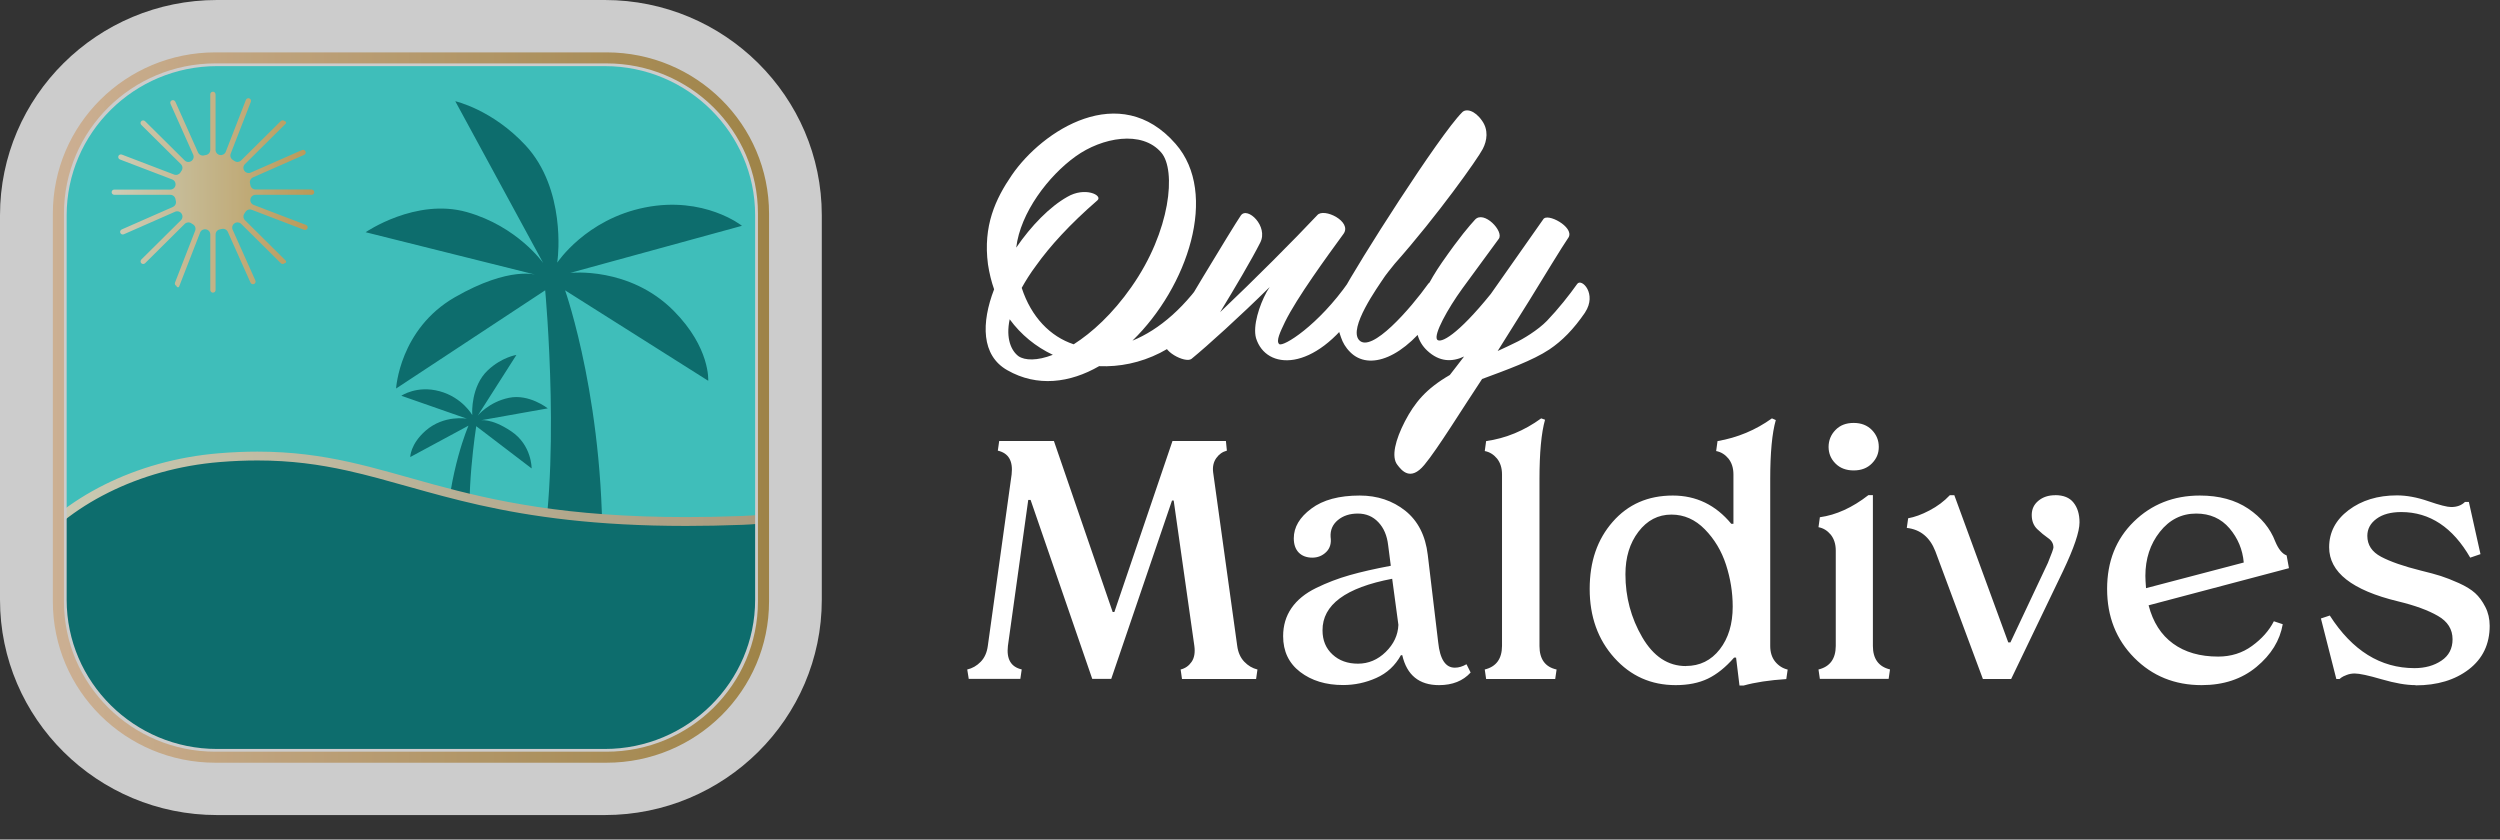
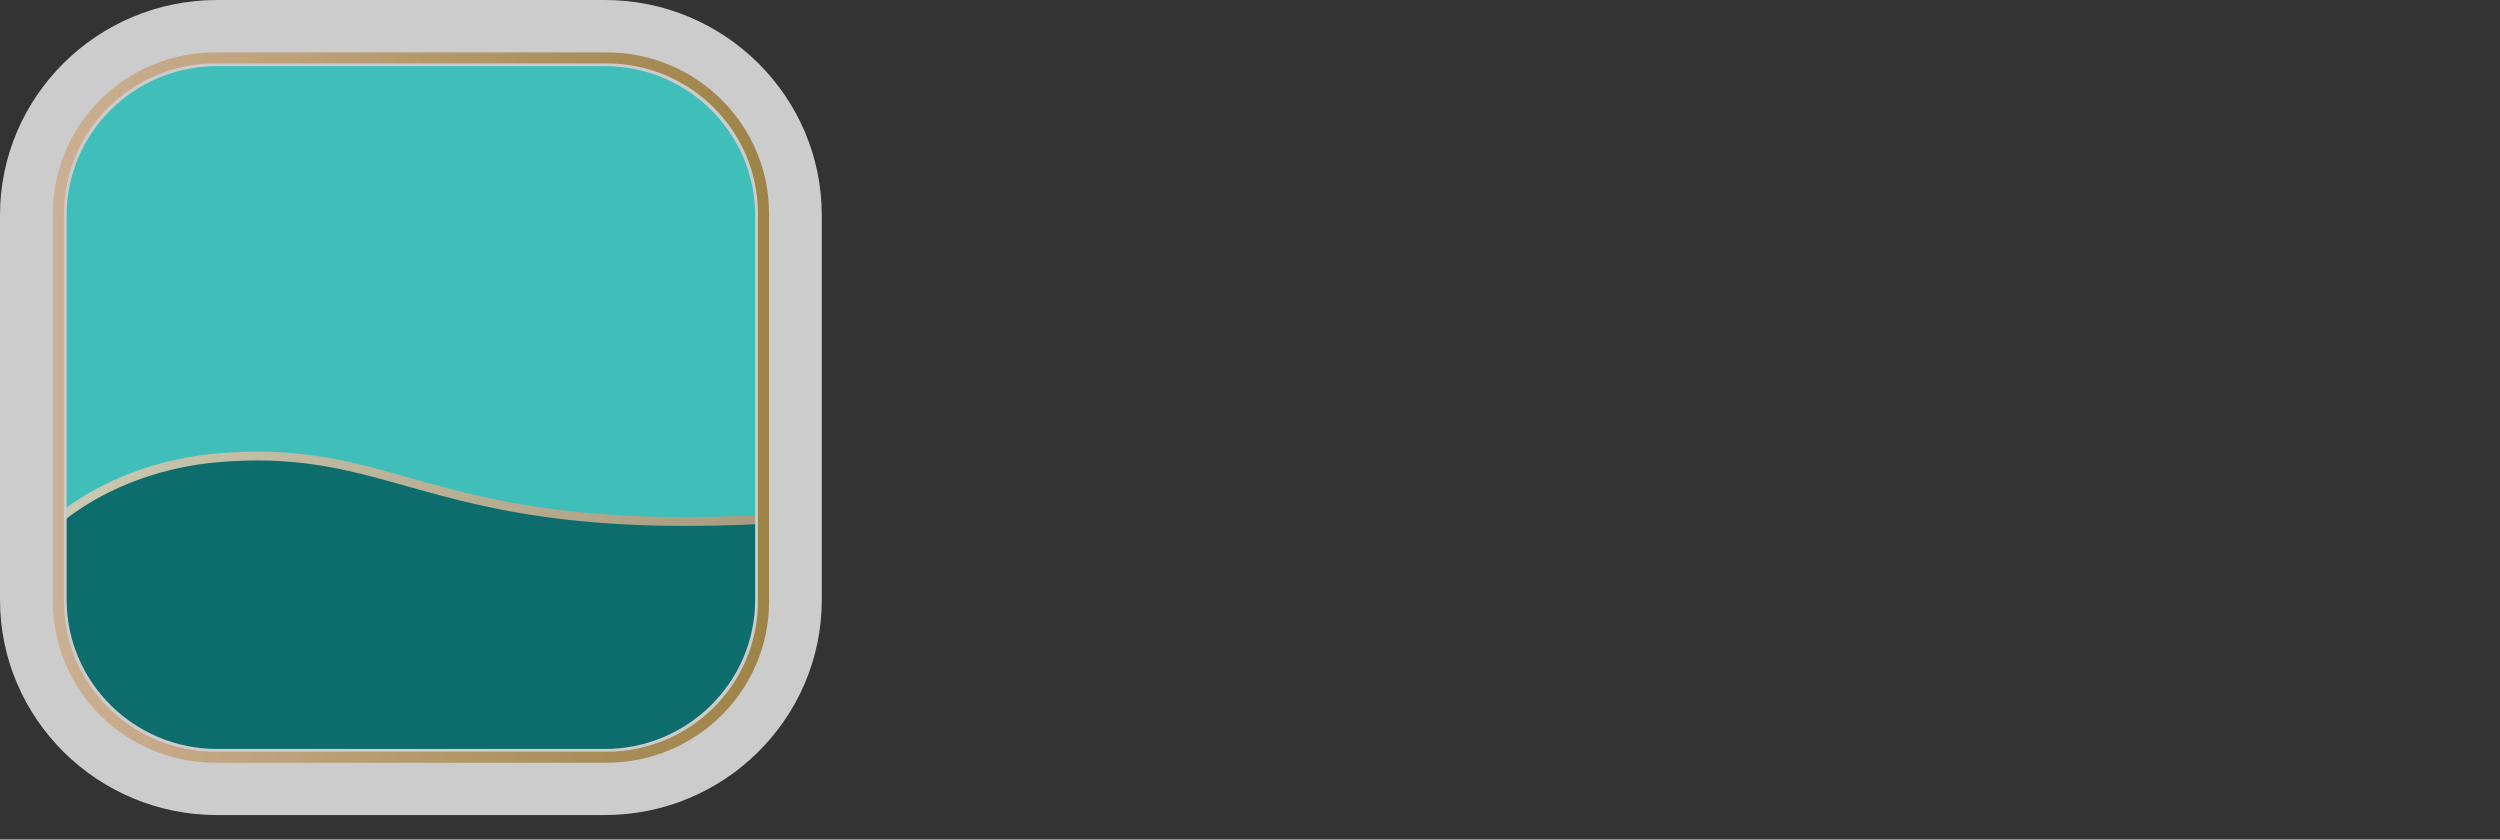
<svg xmlns="http://www.w3.org/2000/svg" viewBox="0 0 134 45" fill="none">
  <rect x="0" y="0" width="134" height="45" fill="#333333" stroke="none" />
  <g opacity="0.75">
    <mask id="mask0_2022_4450" style="mask-type:luminance" maskUnits="userSpaceOnUse" x="1" y="1" width="42" height="41">
      <path d="M32.419 1.773H11.635C6.197 1.773 1.789 6.145 1.789 11.538V32.152C1.789 37.545 6.197 41.917 11.635 41.917H32.419C37.856 41.917 42.264 37.545 42.264 32.152V11.538C42.264 6.145 37.856 1.773 32.419 1.773Z" fill="white" />
    </mask>
    <g mask="url(#mask0_2022_4450)">
      <path d="M32.419 1.773H11.635C6.197 1.773 1.789 6.145 1.789 11.538V32.152C1.789 37.545 6.197 41.917 11.635 41.917H32.419C37.856 41.917 42.264 37.545 42.264 32.152V11.538C42.264 6.145 37.856 1.773 32.419 1.773Z" fill="#43ECE7" />
-       <path d="M28.8 30.878C30.145 25.466 29.222 15.56 29.222 15.56L21.23 20.825C21.23 20.825 21.412 17.639 24.379 15.933C27.347 14.227 28.776 14.741 28.776 14.741L19.598 12.447C19.598 12.447 22.29 10.597 25.018 11.366C27.745 12.135 29.115 14.099 29.115 14.099L24.403 5.426C24.403 5.426 26.379 5.867 28.164 7.786C30.353 10.139 29.895 13.83 29.895 13.83L29.87 14.076C29.87 14.076 31.396 11.752 34.573 11.12C37.748 10.49 39.769 12.103 39.769 12.103L30.565 14.626C30.565 14.626 33.739 14.271 36.108 16.657C38.085 18.648 37.961 20.41 37.961 20.41L30.289 15.562C30.289 15.562 32.531 21.88 32.267 30.581" fill="#008080" />
-       <path d="M23.914 28.647C24.048 25.251 25.111 22.815 25.111 22.815L21.989 24.498C21.989 24.498 21.989 23.808 22.813 23.085C23.802 22.219 25.029 22.442 25.029 22.442L21.512 21.213C21.512 21.213 22.343 20.639 23.562 20.97C24.782 21.3 25.314 22.248 25.314 22.248L25.311 22.151C25.311 22.151 25.233 20.7 26.151 19.843C26.898 19.142 27.68 19.024 27.68 19.024L25.607 22.277C25.607 22.277 26.195 21.548 27.278 21.323C28.362 21.096 29.36 21.889 29.36 21.889L25.722 22.536C25.722 22.536 26.292 22.374 27.402 23.118C28.512 23.862 28.495 25.108 28.495 25.108L25.526 22.843C25.526 22.843 24.913 26.74 25.288 28.885" fill="#008080" />
-       <path d="M16.701 10.157H13.697C13.562 10.157 13.446 10.062 13.422 9.929C13.416 9.894 13.408 9.86 13.4 9.825C13.369 9.695 13.436 9.562 13.559 9.508L16.297 8.303C16.365 8.273 16.405 8.198 16.381 8.128C16.355 8.048 16.265 8.01 16.188 8.043L13.442 9.251C13.318 9.306 13.174 9.264 13.098 9.154L13.095 9.151C13.018 9.04 13.032 8.891 13.128 8.797L15.311 6.631C15.363 6.579 15.326 6.491 15.252 6.491C15.196 6.435 15.107 6.435 15.051 6.491L12.926 8.598C12.831 8.693 12.681 8.707 12.569 8.63C12.539 8.61 12.51 8.591 12.48 8.572C12.366 8.502 12.317 8.361 12.366 8.236L13.443 5.462C13.468 5.397 13.447 5.319 13.386 5.284C13.309 5.239 13.212 5.274 13.181 5.355L12.101 8.135C12.052 8.26 11.921 8.332 11.789 8.309H11.784C11.651 8.284 11.554 8.169 11.554 8.035V5.063C11.554 4.99 11.501 4.922 11.427 4.915C11.342 4.907 11.271 4.973 11.271 5.056V8.035C11.271 8.168 11.175 8.284 11.041 8.308C11.005 8.313 10.971 8.322 10.936 8.33C10.805 8.361 10.671 8.295 10.616 8.173L9.401 5.457C9.371 5.39 9.295 5.35 9.224 5.373C9.143 5.399 9.105 5.489 9.138 5.565L10.356 8.289C10.411 8.412 10.369 8.554 10.259 8.63L10.255 8.632C10.143 8.709 9.993 8.695 9.898 8.6L7.779 6.499C7.729 6.45 7.648 6.438 7.591 6.478C7.518 6.53 7.512 6.631 7.573 6.693L9.698 8.8C9.793 8.895 9.807 9.043 9.73 9.154C9.71 9.184 9.691 9.214 9.672 9.243C9.601 9.356 9.458 9.405 9.332 9.356L6.536 8.287C6.47 8.263 6.392 8.284 6.356 8.344C6.311 8.421 6.346 8.517 6.427 8.547L9.231 9.619C9.357 9.667 9.43 9.797 9.406 9.928V9.933C9.381 10.065 9.265 10.161 9.13 10.161H6.126C6.047 10.161 5.984 10.223 5.984 10.301C5.984 10.379 6.047 10.442 6.126 10.442H9.13C9.264 10.442 9.381 10.538 9.405 10.67C9.411 10.705 9.419 10.74 9.426 10.774C9.457 10.904 9.39 11.037 9.268 11.092L6.53 12.296C6.462 12.326 6.421 12.402 6.445 12.472C6.471 12.553 6.562 12.591 6.638 12.557L9.385 11.349C9.508 11.295 9.652 11.336 9.729 11.446L9.731 11.45C9.809 11.56 9.794 11.709 9.699 11.804L7.58 13.905C7.53 13.955 7.518 14.035 7.559 14.092C7.611 14.164 7.714 14.17 7.776 14.11L9.9 12.002C9.995 11.908 10.146 11.894 10.258 11.97C10.287 11.991 10.317 12.009 10.347 12.028C10.461 12.098 10.51 12.24 10.461 12.365L9.381 15.146C9.352 15.217 9.389 15.299 9.462 15.327C9.462 15.408 9.575 15.429 9.604 15.353L10.726 12.466C10.774 12.341 10.905 12.269 11.038 12.293H11.042C11.176 12.318 11.272 12.432 11.272 12.567V15.539C11.272 15.612 11.326 15.679 11.4 15.686C11.484 15.695 11.556 15.629 11.556 15.546V12.567C11.556 12.433 11.652 12.318 11.786 12.294C11.821 12.288 11.856 12.28 11.89 12.272C12.021 12.241 12.156 12.307 12.211 12.429L13.425 15.144C13.455 15.212 13.531 15.252 13.603 15.228C13.684 15.202 13.722 15.112 13.689 15.037L12.47 12.313C12.415 12.19 12.457 12.047 12.568 11.972L12.572 11.969C12.683 11.893 12.834 11.907 12.929 12.001L15.053 14.108C15.109 14.164 15.199 14.164 15.255 14.108C15.329 14.108 15.366 14.02 15.313 13.968L13.13 11.803C13.035 11.708 13.021 11.559 13.098 11.448C13.118 11.419 13.137 11.389 13.156 11.36C13.226 11.246 13.369 11.198 13.496 11.246L16.292 12.315C16.358 12.34 16.436 12.319 16.472 12.259C16.517 12.182 16.481 12.086 16.4 12.056L13.597 10.984C13.471 10.936 13.398 10.806 13.422 10.675V10.67C13.447 10.538 13.562 10.442 13.698 10.442H16.702C16.78 10.442 16.843 10.379 16.843 10.301C16.843 10.223 16.78 10.161 16.702 10.161L16.701 10.157Z" fill="url(#paint0_linear_2022_4450)" />
      <path d="M52.151 22.784C51.507 25.511 44.222 27.721 39.813 27.891C22.984 28.54 21.301 23.744 11.744 24.53C7.36 24.89 3.477 26.889 1.352 29.652V44.85L52.15 44.991V22.784H52.151Z" fill="#008080" />
      <path d="M51.921 22.729C51.851 23.025 51.688 23.327 51.435 23.628C50.994 24.155 50.285 24.674 49.407 25.144C48.091 25.85 46.402 26.453 44.687 26.891C42.972 27.329 41.229 27.601 39.804 27.656C38.736 27.698 37.728 27.716 36.777 27.716C30.348 27.716 26.463 26.845 23.254 25.971C21.648 25.534 20.211 25.093 18.709 24.761C17.209 24.429 15.645 24.207 13.799 24.207C13.146 24.207 12.458 24.235 11.725 24.296C9.503 24.479 7.408 25.076 5.596 25.98C3.783 26.885 2.253 28.096 1.164 29.511L1.543 29.798C2.58 28.449 4.053 27.278 5.81 26.403C7.567 25.526 9.604 24.944 11.765 24.767C12.485 24.708 13.161 24.681 13.799 24.681C15.605 24.681 17.129 24.897 18.605 25.223C20.819 25.712 22.934 26.453 25.712 27.074C28.489 27.694 31.924 28.19 36.776 28.19C37.733 28.19 38.747 28.171 39.822 28.13C42.06 28.042 44.998 27.445 47.477 26.52C48.717 26.057 49.842 25.514 50.709 24.903C51.142 24.597 51.513 24.274 51.8 23.932C52.087 23.589 52.291 23.226 52.382 22.839L51.919 22.732L51.921 22.729Z" fill="url(#paint1_linear_2022_4450)" />
    </g>
    <path d="M32.416 43.687H11.632C5.218 43.687 0 38.513 0 32.151V11.537C0 5.175 5.218 0 11.632 0H32.416C38.831 0 44.048 5.175 44.048 11.537V32.151C44.048 38.513 38.831 43.687 32.416 43.687ZM11.632 3.544C7.189 3.544 3.573 7.13 3.573 11.537V32.151C3.573 36.558 7.189 40.144 11.632 40.144H32.416C36.86 40.144 40.475 36.558 40.475 32.151V11.537C40.475 7.13 36.86 3.544 32.416 3.544H11.632Z" fill="white" />
    <path d="M32.506 40.586V40.291H11.547C9.304 40.291 7.277 39.39 5.806 37.932C4.336 36.473 3.428 34.462 3.428 32.238V11.451C3.428 9.227 4.336 7.215 5.806 5.757C7.277 4.299 9.305 3.398 11.547 3.398H32.506C34.749 3.398 36.776 4.299 38.247 5.757C39.717 7.215 40.626 9.227 40.626 11.451V32.238C40.626 34.463 39.717 36.473 38.247 37.932C36.776 39.39 34.748 40.291 32.506 40.291V40.882C37.319 40.882 41.221 37.012 41.221 32.238V11.451C41.221 6.677 37.319 2.807 32.506 2.807H11.547C6.734 2.807 2.832 6.677 2.832 11.451V32.238C2.832 37.012 6.734 40.882 11.547 40.882H32.506V40.586Z" fill="url(#paint2_linear_2022_4450)" />
  </g>
-   <path d="M65.034 16.353C63.412 18.729 61.08 19.72 58.913 19.626C57.347 20.528 55.594 20.758 53.994 19.844C52.592 19.053 52.592 17.306 53.284 15.507C53.137 15.092 53.029 14.644 52.956 14.174C52.683 12.105 53.358 10.665 54.232 9.388C55.871 6.995 60.024 4.277 63.014 7.713C65.346 10.375 63.65 15.396 60.699 18.259C62.118 17.682 63.598 16.443 64.852 14.46C65.216 13.866 65.947 15.037 65.034 16.349V16.353ZM56.434 19.019C55.521 18.588 54.721 17.938 54.119 17.113C53.899 18.156 54.21 18.806 54.591 19.092C54.937 19.327 55.594 19.344 56.429 19.019H56.434ZM60.643 15.383C62.758 12.379 63.048 9.119 62.248 8.183C61.21 6.961 59.06 7.371 57.658 8.379C56.2 9.422 54.69 11.4 54.47 13.272C55.27 12.101 56.274 11.076 57.204 10.554C58.151 9.995 59.116 10.465 58.826 10.734C57.334 12.028 56.274 13.199 55.53 14.242C55.218 14.656 54.963 15.071 54.764 15.43C55.274 16.994 56.295 18.041 57.55 18.455C58.532 17.827 59.626 16.836 60.647 15.379L60.643 15.383ZM66.509 11.55C66.855 11.046 68.002 12.127 67.547 13.007C67.093 13.909 66.146 15.507 65.397 16.733C67.258 14.968 69.352 12.866 70.606 11.533C70.952 11.118 72.501 11.875 72.008 12.541C71.117 13.763 69.512 15.96 68.876 17.255C68.62 17.793 68.382 18.28 68.564 18.442C68.763 18.622 70.658 17.451 72.298 15.097C72.553 14.72 73.336 15.691 72.717 16.626C70.442 19.972 67.855 19.848 67.323 18.122C67.141 17.472 67.504 16.357 67.889 15.656C67.945 15.567 67.997 15.477 68.054 15.387C66.488 16.934 64.701 18.553 63.862 19.237C63.533 19.489 62.188 18.788 62.46 18.267C62.862 17.511 66.085 12.165 66.505 11.554L66.509 11.55ZM79.44 6.474C79.786 6.961 79.713 7.533 79.475 7.986C79.219 8.49 77.052 11.55 74.755 14.139C74.482 14.481 74.262 14.751 74.244 14.789C73.807 15.438 72.276 17.579 72.843 18.224C73.5 18.964 75.611 16.532 76.559 15.203C76.779 14.879 77.632 15.742 76.961 16.733C75.265 19.233 73.37 19.882 72.371 18.874C72.116 18.622 71.969 18.353 71.878 18.083C71.605 17.383 71.549 16.464 71.934 15.708C72.752 14.144 77.143 7.251 78.367 6.025C78.566 5.807 79.042 5.897 79.44 6.474ZM84.96 16.75C84.341 17.652 83.74 18.263 83.048 18.729C82.157 19.323 80.751 19.827 79.44 20.314C78.419 21.844 77.052 24.074 76.343 24.92C75.594 25.822 75.123 25.207 74.902 24.92C74.556 24.489 74.794 23.57 75.304 22.583C75.832 21.575 76.433 20.84 77.71 20.1C77.783 19.994 78.112 19.596 78.475 19.109C77.818 19.417 77.147 19.395 76.507 18.801C75.434 17.81 75.888 16.101 77.29 14.067C78.294 12.627 78.748 12.123 79.055 11.781C79.526 11.242 80.638 12.409 80.331 12.806L78.38 15.468C77.597 16.549 76.831 17.934 77.03 18.203C77.212 18.421 78.103 17.985 79.907 15.755L82.715 11.759C82.914 11.383 84.372 12.157 84.082 12.712C83.736 13.216 82.663 14.981 81.988 16.079C81.733 16.494 80.933 17.754 80.275 18.814C80.621 18.652 81.058 18.455 81.188 18.383C81.625 18.186 82.447 17.682 82.918 17.195C83.519 16.567 84.121 15.81 84.54 15.216C84.778 14.892 85.613 15.755 84.96 16.746V16.75ZM51.926 36.394L51.844 35.885C52.112 35.825 52.354 35.688 52.562 35.475C52.774 35.261 52.899 34.975 52.947 34.62L54.223 25.429C54.305 24.711 54.063 24.288 53.483 24.155L53.557 23.638H56.49L59.639 32.804H59.73L62.845 23.638H65.709L65.761 24.155C65.527 24.215 65.337 24.348 65.19 24.557C65.043 24.767 64.987 25.019 65.025 25.322L66.315 34.62C66.362 34.971 66.488 35.253 66.691 35.466C66.894 35.68 67.132 35.821 67.4 35.885L67.327 36.394H63.355L63.282 35.885C63.529 35.825 63.723 35.688 63.87 35.475C64.017 35.261 64.065 34.975 64.017 34.62L62.91 26.83H62.819L59.562 36.389H58.545L55.24 26.796H55.114L54.024 34.62C53.942 35.325 54.184 35.748 54.764 35.881L54.69 36.389H51.909L51.926 36.394ZM78.609 35.612L78.826 36.047C78.419 36.496 77.852 36.723 77.134 36.723C76.066 36.723 75.408 36.188 75.162 35.12H75.088C74.781 35.676 74.344 36.082 73.769 36.338C73.197 36.594 72.605 36.718 71.99 36.718C71.065 36.718 70.299 36.483 69.689 36.017C69.079 35.547 68.776 34.911 68.776 34.099C68.776 33.531 68.923 33.031 69.222 32.595C69.52 32.163 69.957 31.804 70.541 31.518C71.125 31.232 71.722 31.005 72.337 30.83C72.951 30.655 73.686 30.488 74.547 30.326L74.404 29.215C74.344 28.706 74.171 28.296 73.877 27.988C73.587 27.681 73.219 27.527 72.782 27.527C72.345 27.527 71.995 27.642 71.709 27.877C71.428 28.112 71.298 28.412 71.32 28.779C71.368 29.116 71.29 29.386 71.086 29.587C70.883 29.787 70.632 29.89 70.338 29.89C70.044 29.89 69.788 29.8 69.611 29.616C69.434 29.433 69.347 29.176 69.347 28.852C69.347 28.258 69.659 27.728 70.286 27.262C70.913 26.792 71.778 26.561 72.882 26.561C73.829 26.561 74.642 26.835 75.326 27.377C76.005 27.924 76.407 28.711 76.528 29.74L77.087 34.428C77.182 35.342 77.485 35.795 77.986 35.787C78.185 35.787 78.389 35.727 78.596 35.607L78.609 35.612ZM72.786 35.573C73.349 35.573 73.846 35.364 74.275 34.945C74.703 34.526 74.932 34.043 74.954 33.492L74.621 31.022C72.124 31.497 70.879 32.42 70.887 33.787C70.887 34.321 71.065 34.753 71.424 35.082C71.778 35.411 72.237 35.573 72.786 35.573ZM79.656 36.394L79.583 35.885C80.193 35.736 80.504 35.317 80.508 34.624V25.433C80.508 25.083 80.418 24.801 80.24 24.578C80.059 24.361 79.842 24.224 79.583 24.177L79.656 23.643C80.712 23.493 81.698 23.087 82.607 22.425L82.814 22.497C82.615 23.203 82.516 24.267 82.516 25.689V34.624C82.516 35.33 82.823 35.753 83.433 35.885L83.359 36.394H79.652H79.656ZM94.884 34.624C94.884 34.962 94.971 35.24 95.148 35.462C95.325 35.68 95.55 35.825 95.819 35.889L95.745 36.398C94.832 36.458 94.071 36.573 93.461 36.744H93.236L93.054 35.248H92.946C92.492 35.77 92.02 36.146 91.54 36.377C91.06 36.607 90.484 36.723 89.814 36.723C88.499 36.723 87.404 36.236 86.526 35.257C85.648 34.278 85.207 33.048 85.207 31.569C85.207 30.091 85.618 28.911 86.44 27.971C87.262 27.031 88.334 26.561 89.663 26.561C90.917 26.561 91.96 27.065 92.795 28.074H92.912V25.433C92.912 25.083 92.821 24.801 92.643 24.578C92.462 24.361 92.245 24.224 91.986 24.177L92.059 23.643C93.128 23.459 94.101 23.053 94.975 22.425L95.183 22.515C94.984 23.207 94.884 24.267 94.884 25.689V34.624ZM90.363 35.697C91.112 35.697 91.718 35.398 92.18 34.804C92.643 34.21 92.873 33.445 92.873 32.514C92.873 31.749 92.751 31.001 92.513 30.266C92.275 29.531 91.895 28.899 91.38 28.373C90.865 27.847 90.268 27.582 89.589 27.582C88.875 27.582 88.287 27.89 87.82 28.501C87.352 29.116 87.123 29.873 87.123 30.783C87.123 31.997 87.422 33.12 88.023 34.154C88.624 35.184 89.403 35.701 90.363 35.701V35.697ZM97.545 36.394L97.471 35.885C98.081 35.736 98.393 35.317 98.397 34.624V29.514C98.397 29.163 98.306 28.881 98.129 28.659C97.947 28.441 97.731 28.305 97.471 28.258L97.545 27.724C98.414 27.604 99.284 27.211 100.145 26.54H100.387V34.62C100.387 35.312 100.694 35.736 101.304 35.881L101.231 36.389H97.54L97.545 36.394ZM100.335 24.839C100.088 25.091 99.764 25.215 99.357 25.215C98.951 25.215 98.626 25.091 98.38 24.843C98.133 24.596 98.012 24.297 98.012 23.955C98.012 23.613 98.133 23.301 98.38 23.049C98.626 22.792 98.951 22.669 99.357 22.669C99.764 22.669 100.088 22.797 100.335 23.049C100.582 23.305 100.703 23.604 100.703 23.955C100.703 24.305 100.582 24.587 100.335 24.839ZM110.155 26.54C110.601 26.54 110.93 26.672 111.142 26.942C111.354 27.206 111.462 27.561 111.462 28.001C111.462 28.501 111.168 29.369 110.579 30.608L107.798 36.394H106.283L103.735 29.548C103.441 28.796 102.931 28.377 102.204 28.296L102.277 27.779C102.619 27.719 103 27.582 103.42 27.36C103.839 27.142 104.203 26.869 104.51 26.544H104.752L107.642 34.432H107.759L109.766 30.172C109.965 29.685 110.064 29.411 110.064 29.347C110.064 29.138 109.969 28.971 109.775 28.839C109.584 28.706 109.39 28.548 109.195 28.36C109 28.172 108.901 27.92 108.901 27.604C108.901 27.288 109.022 27.035 109.26 26.839C109.498 26.642 109.796 26.544 110.151 26.544L110.155 26.54ZM118.894 35.193C119.582 35.193 120.192 35.001 120.711 34.62C121.234 34.24 121.624 33.8 121.879 33.3L122.355 33.458C122.204 34.33 121.736 35.09 120.949 35.744C120.162 36.398 119.18 36.723 118.007 36.723C116.567 36.723 115.364 36.236 114.395 35.257C113.426 34.278 112.941 33.048 112.941 31.569C112.941 30.091 113.417 28.899 114.369 27.963C115.321 27.031 116.502 26.561 117.912 26.561C118.946 26.561 119.807 26.796 120.503 27.262C121.2 27.732 121.684 28.317 121.953 29.023C122.126 29.437 122.329 29.685 122.563 29.77L122.688 30.454L115.165 32.445C115.399 33.347 115.835 34.031 116.476 34.496C117.116 34.962 117.921 35.193 118.894 35.193ZM117.717 27.527C116.93 27.527 116.281 27.856 115.766 28.51C115.251 29.163 114.992 29.95 114.992 30.869C114.992 31.018 115.005 31.236 115.027 31.526L120.265 30.151C120.205 29.458 119.95 28.847 119.5 28.317C119.05 27.792 118.457 27.527 117.717 27.527ZM129.471 36.723C128.978 36.723 128.377 36.62 127.659 36.411C126.941 36.201 126.46 36.099 126.214 36.099C126.062 36.099 125.92 36.124 125.786 36.176C125.651 36.227 125.552 36.274 125.491 36.321L125.401 36.394H125.227L124.401 33.15L124.877 32.992C126.084 34.872 127.594 35.812 129.415 35.812C129.978 35.812 130.462 35.68 130.86 35.411C131.258 35.146 131.457 34.761 131.457 34.266C131.457 33.731 131.197 33.313 130.674 33.014C130.151 32.71 129.437 32.45 128.533 32.232C126.071 31.638 124.842 30.672 124.842 29.334C124.842 28.535 125.189 27.869 125.885 27.343C126.582 26.818 127.447 26.553 128.476 26.553C128.991 26.553 129.554 26.655 130.159 26.865C130.765 27.074 131.172 27.177 131.384 27.177C131.691 27.177 131.937 27.087 132.123 26.903H132.331L132.954 29.702L132.404 29.89C131.47 28.266 130.237 27.45 128.714 27.446C128.152 27.446 127.706 27.565 127.378 27.809C127.049 28.052 126.889 28.356 126.889 28.723C126.889 29.21 127.135 29.582 127.628 29.843C128.122 30.104 128.827 30.351 129.753 30.582C130.198 30.689 130.553 30.787 130.825 30.873C131.094 30.958 131.418 31.086 131.794 31.253C132.171 31.424 132.461 31.603 132.668 31.791C132.876 31.98 133.058 32.227 133.213 32.531C133.369 32.834 133.447 33.172 133.447 33.543C133.447 34.526 133.075 35.304 132.331 35.877C131.587 36.449 130.635 36.735 129.476 36.735L129.471 36.723Z" fill="white" />
  <defs>
    <linearGradient id="paint0_linear_2022_4450" x1="6.083" y1="8.846" x2="16.944" y2="8.846" gradientUnits="userSpaceOnUse">
      <stop stop-color="#FFFFE1" />
      <stop offset="1" stop-color="#E6BA62" />
    </linearGradient>
    <linearGradient id="paint1_linear_2022_4450" x1="1.208" y1="24.765" x2="52.428" y2="24.765" gradientUnits="userSpaceOnUse">
      <stop stop-color="#FFFFE1" />
      <stop offset="1" stop-color="#C2AA80" />
    </linearGradient>
    <linearGradient id="paint2_linear_2022_4450" x1="2.72" y1="22.467" x2="41.109" y2="22.467" gradientUnits="userSpaceOnUse">
      <stop stop-color="#FFD9B3" />
      <stop offset="1" stop-color="#C29E4E" />
    </linearGradient>
  </defs>
</svg>